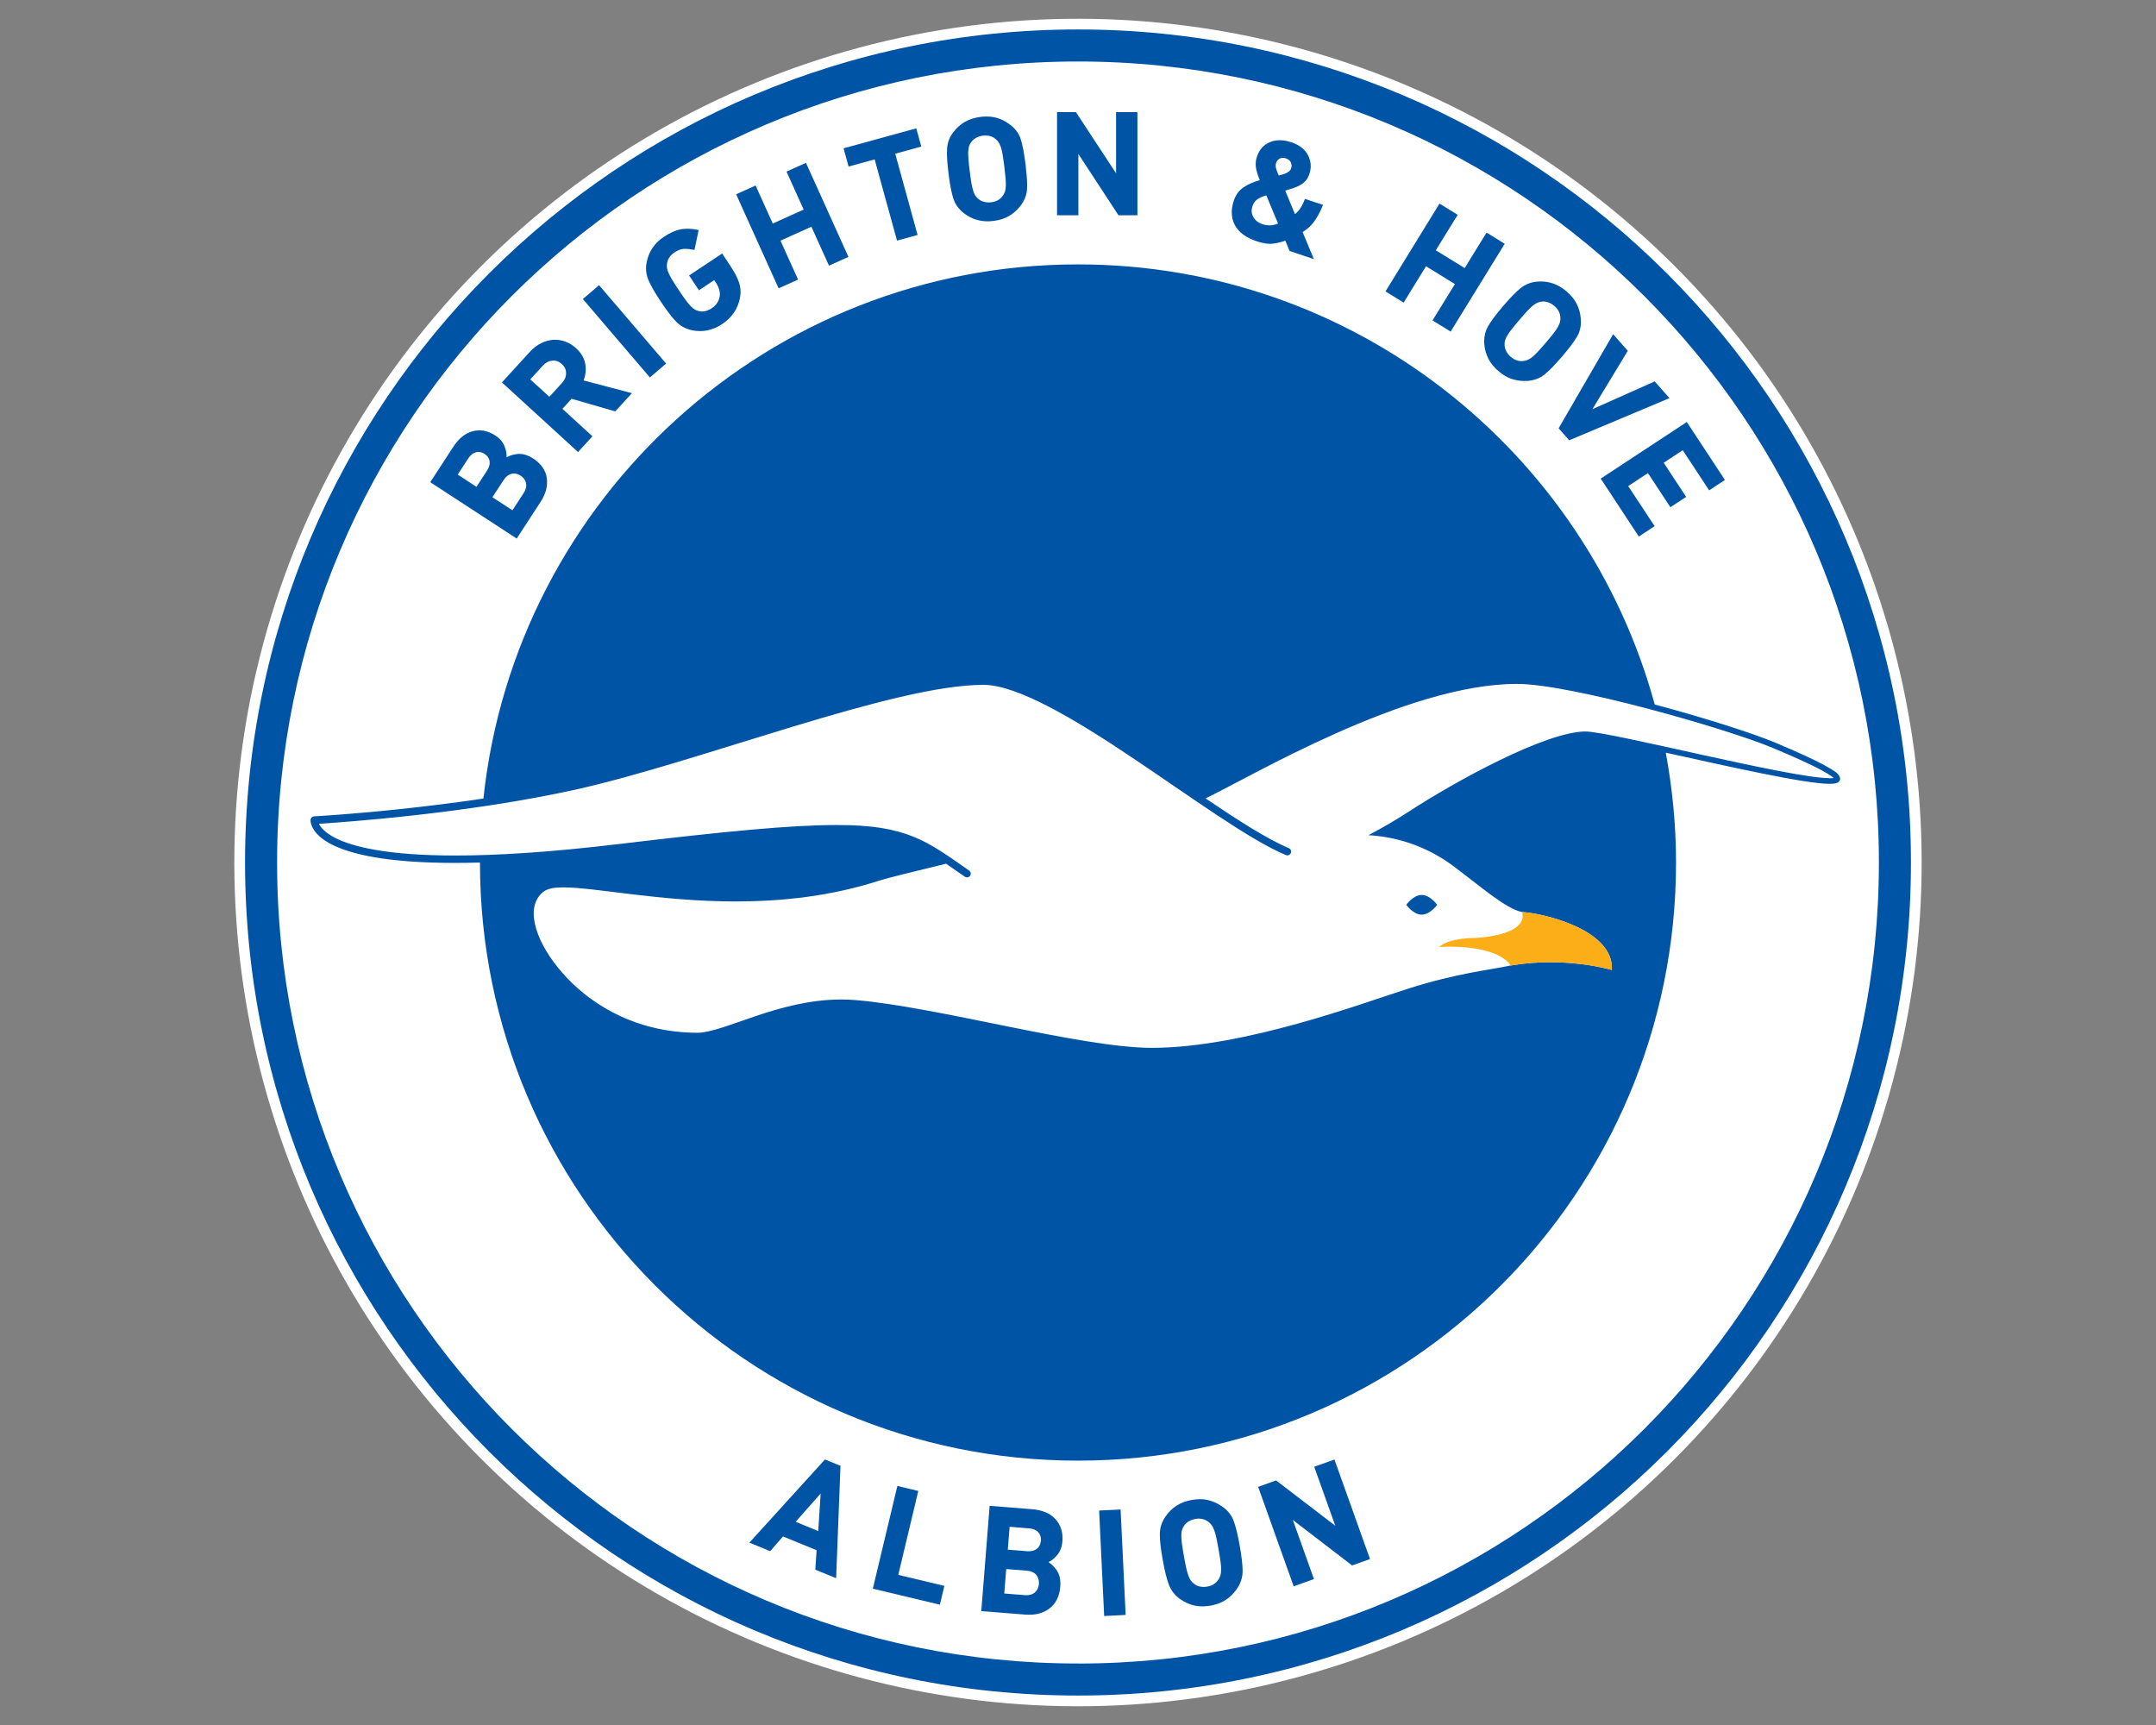
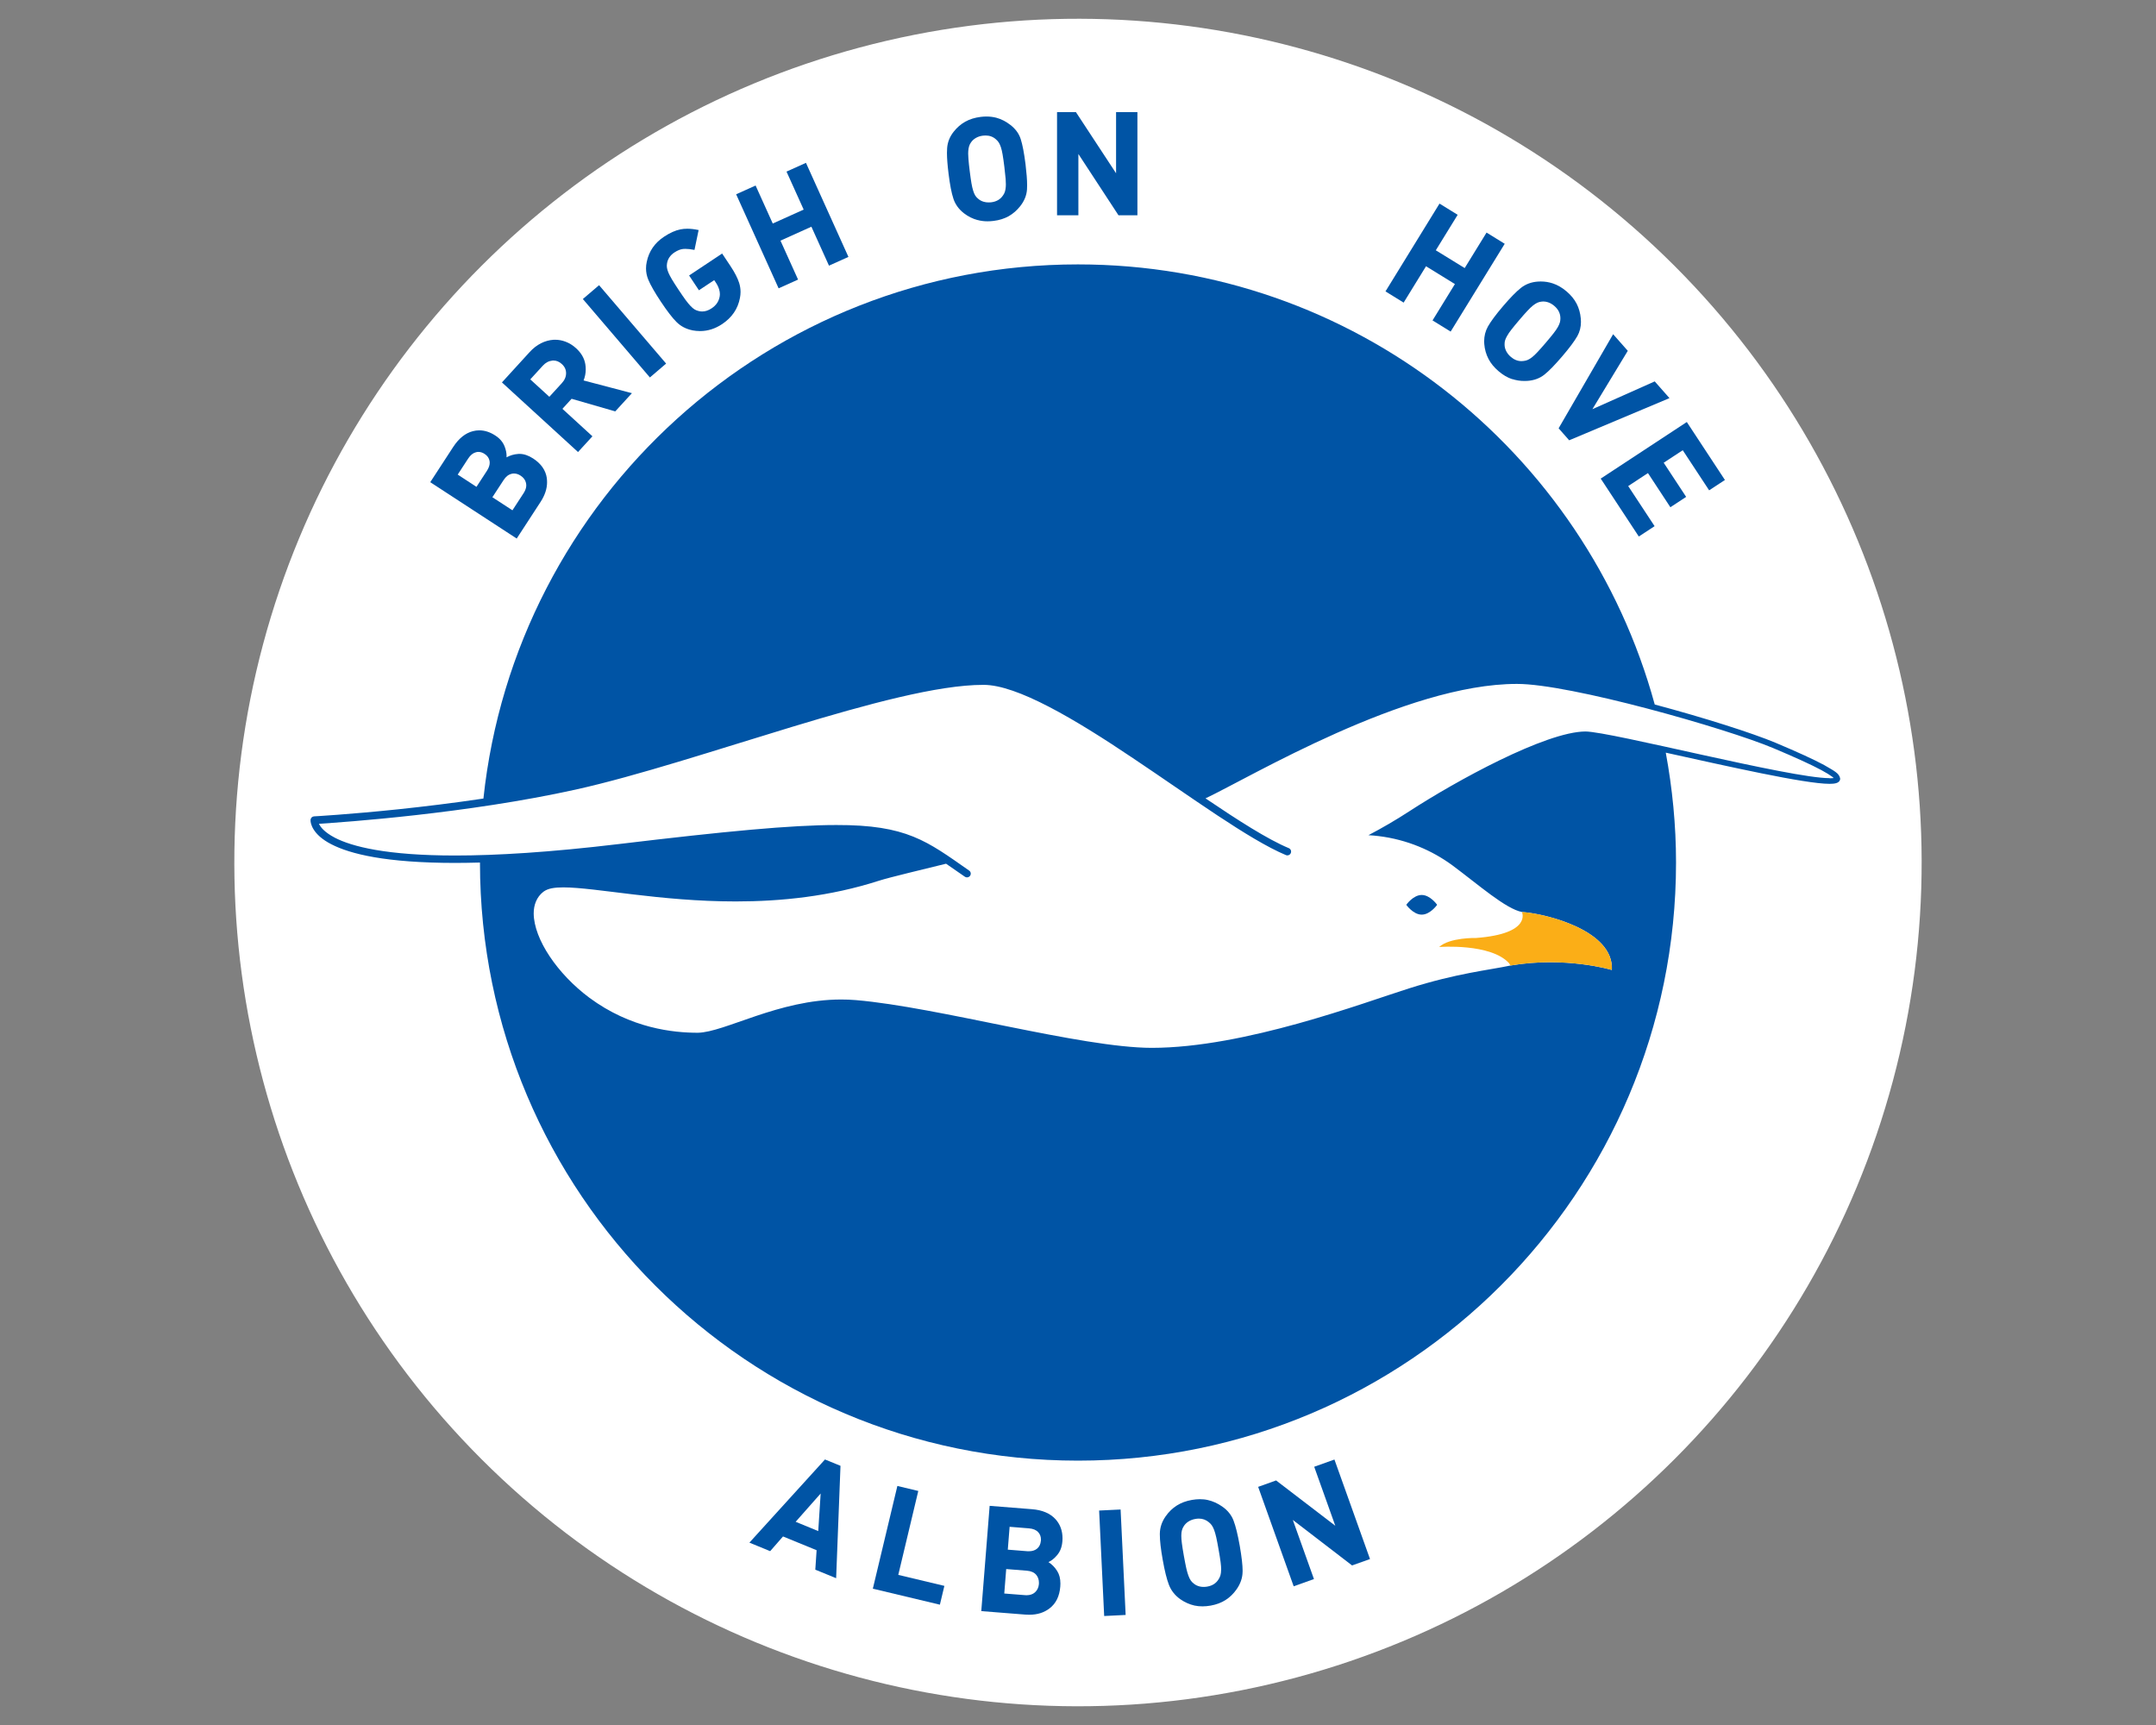
<svg xmlns="http://www.w3.org/2000/svg" id="Brighton_Hove_Albion" viewBox="0 0 500 400">
  <rect x="0" y="0" width="500" height="400" fill="#808080" stroke="none" />
  <defs>
    <style>
      .cls-1 {
        fill: #0054a5;
      }

      .cls-1, .cls-2, .cls-3 {
        stroke-width: 0px;
      }

      .cls-2 {
        fill: #fff;
      }

      .cls-3 {
        fill: #fbae17;
      }
    </style>
  </defs>
  <circle class="cls-2" cx="250" cy="200" r="195.65" transform="translate(-68.2 235.36) rotate(-45)" />
  <g>
    <g>
      <path class="cls-1" d="M173.79,357.71l4.82,1.98,2.98-3.41,7.79,3.19-.3,4.51.09.04.05-.12h.13s-.13,0-.13,0l-.05.12,4.74,1.94,1.01-26.06-3.6-1.47-17.52,19.28ZM189.75,355.03l-5.23-2.15,5.8-6.56-.56,8.71Z" />
      <polygon class="cls-1" points="212.96 345.73 208.11 344.57 202.42 368.39 202.55 368.42 202.55 368.42 217.97 372.1 219.01 367.74 208.32 365.19 212.96 345.73" />
      <path class="cls-1" d="M246.38,357.47c.02-.26.03-.51.03-.74,0-1.78-.55-3.27-1.63-4.46-1.24-1.35-3.06-2.12-5.44-2.31l-9.83-.78-1.94,24.41,10.24.81c.31.02.61.03.9.03h.02c1.83,0,3.4-.49,4.67-1.47,1.49-1.13,2.31-2.83,2.49-5.05.02-.25.03-.48.03-.71,0-1.15-.25-2.13-.76-2.93-.55-.86-1.22-1.54-2.01-2.04.71-.33,1.38-.87,2.01-1.62.71-.84,1.11-1.89,1.21-3.14ZM240.94,367.28c-.07.83-.38,1.48-.94,1.98-.48.42-1.11.64-1.92.65-.13,0-.26,0-.39-.02l-4.79-.38.45-5.67,4.79.38c.99.08,1.71.41,2.18.97.41.5.62,1.1.62,1.8,0,.1,0,.2-.01.3ZM241.39,357.28c-.07.81-.37,1.42-.92,1.86-.47.37-1.09.57-1.87.57-.13,0-.27,0-.4-.01l-4.48-.36.42-5.3,4.48.36c.98.08,1.69.38,2.16.9.42.46.63,1.02.63,1.71,0,.09,0,.18-.01.28Z" />
      <path class="cls-1" d="M254.9,350.26l1.17,24.46h.13s4.85-.24,4.85-.24l-1.17-24.45-4.99.24Z" />
      <path class="cls-1" d="M288.18,364.3c0-1.38-.23-3.31-.66-5.81-.47-2.64-.95-4.6-1.45-5.9-.5-1.31-1.4-2.41-2.67-3.28-1.04-.72-2.13-1.21-3.27-1.47-.59-.14-1.21-.2-1.85-.2-.6,0-1.22.06-1.87.17-1.33.23-2.5.67-3.5,1.3-1,.63-1.86,1.47-2.59,2.51-.86,1.23-1.31,2.56-1.34,3.98,0,.09,0,.17,0,.26,0,1.4.22,3.32.66,5.79.46,2.62.95,4.57,1.46,5.88.52,1.32,1.39,2.42,2.62,3.3,1.04.72,2.14,1.21,3.29,1.47.59.13,1.21.19,1.85.19.6,0,1.23-.06,1.88-.17,1.33-.24,2.5-.67,3.48-1.3.99-.63,1.85-1.47,2.57-2.5.89-1.28,1.36-2.63,1.38-4.03h-.13.13c0-.07,0-.13,0-.19ZM283.19,364.05c0,.46-.06.86-.14,1.18-.09.32-.23.64-.42.94-.57.95-1.45,1.53-2.67,1.74-.28.05-.56.07-.82.07-.32,0-.62-.03-.91-.1-.55-.13-1.01-.36-1.4-.69-.29-.22-.52-.46-.69-.72-.18-.27-.36-.63-.53-1.09-.17-.46-.34-1.04-.5-1.74-.16-.71-.34-1.66-.56-2.87-.21-1.2-.37-2.17-.46-2.9-.09-.68-.13-1.25-.13-1.71v-.09c0-.48.05-.88.14-1.21.09-.32.21-.62.39-.89.26-.45.62-.82,1.09-1.13.47-.3,1.01-.51,1.62-.62.29-.05.56-.08.83-.08.86,0,1.61.27,2.27.8.28.22.52.47.72.74.19.28.37.63.54,1.06.17.44.33,1.01.5,1.74.16.73.35,1.69.55,2.87.21,1.16.36,2.12.46,2.87.09.69.13,1.26.13,1.71v.11Z" />
      <path class="cls-1" d="M309.48,338.44l-4.7,1.68,4.89,13.68-13.73-10.51-4.16,1.49,8.24,23.06,4.7-1.68-4.9-13.71,13.74,10.55.06-.02,4.1-1.46-8.24-23.05Z" />
    </g>
-     <path class="cls-1" d="M250,6.83c-106.68,0-193.17,86.49-193.17,193.17s86.49,193.17,193.17,193.17,193.17-86.48,193.17-193.17S356.68,6.83,250,6.83ZM250,385.74c-102.58,0-185.74-83.16-185.74-185.75S147.42,14.26,250,14.26s185.74,83.16,185.74,185.74-83.16,185.75-185.74,185.75Z" />
    <g>
      <g>
        <path class="cls-1" d="M126.8,110.82c.05.33.07.66.07,1h0c0,1.5-.5,3.01-1.49,4.54h0l-5.55,8.52-20.05-13.07h0l5.33-8.18c1.29-1.97,2.81-3.2,4.56-3.65h0c.5-.13.99-.19,1.49-.19h0c1.26,0,2.51.41,3.75,1.23h0c1.02.66,1.73,1.51,2.12,2.52h0c.3.77.45,1.51.45,2.19h0c0,.11,0,.21-.01.32h0c.81-.45,1.71-.72,2.71-.79h0c.1,0,.2-.01.31-.01h0c1.01,0,2.06.36,3.16,1.07h0c1.82,1.19,2.89,2.7,3.16,4.52h0M118.66,109.87c-.71.15-1.33.62-1.87,1.45h0l-2.6,3.98,4.65,3.03,2.6-3.99c.41-.64.61-1.23.61-1.79h0c0-.17-.02-.34-.05-.51h0c-.16-.73-.58-1.3-1.26-1.74h0c-.51-.34-1.02-.5-1.55-.5h0c-.18,0-.36.02-.53.06h0ZM110.38,104.87c-.67.17-1.27.64-1.8,1.45h0l-2.43,3.73,4.35,2.84,2.43-3.73c.42-.66.64-1.28.64-1.85h0c0-.13-.01-.26-.03-.39h0c-.12-.69-.5-1.24-1.16-1.67h0c-.48-.31-.95-.46-1.42-.46h0c-.19,0-.38.02-.57.08h0Z" />
        <path class="cls-1" d="M116.41,88.67l6.43-7.04c.81-.89,1.7-1.57,2.65-2.05h0c.95-.47,1.91-.73,2.88-.79h0c.12,0,.24-.01.36-.01h0c.83,0,1.64.15,2.43.45h0c.89.34,1.72.85,2.46,1.54h0c1.18,1.08,1.89,2.3,2.12,3.67h0c.07.41.1.81.1,1.21h0c0,.88-.17,1.74-.5,2.57h0l11.21,2.95-3.81,4.16-.06.06-10.12-2.92-2.13,2.33,6.96,6.37-3.34,3.65-17.65-16.15h0ZM142.65,95.23l.03-.12-.03.12h0ZM128.08,83.62c-.81.08-1.54.46-2.21,1.19h0l-2.89,3.16,4.42,4.04,2.89-3.16c.67-.73.99-1.49.99-2.31h0c0-.82-.32-1.52-.99-2.13h0c-.6-.55-1.24-.81-1.95-.81h0c-.09,0-.17,0-.25.01h0Z" />
        <path class="cls-1" d="M135.17,69.34l3.76-3.21,15.55,18.18-3.66,3.13-.1.09-15.55-18.19h0ZM150.74,87.34l.1-.09-.1.09h0Z" />
        <path class="cls-1" d="M160.55,76.59c-1.46-.3-2.68-.94-3.66-1.92h0c-.97-.96-2.17-2.53-3.61-4.69h0c-1.44-2.16-2.42-3.88-2.95-5.16h0c-.33-.82-.51-1.68-.51-2.57h0c0-.5.05-1.02.17-1.54h0c.5-2.44,1.85-4.39,4.01-5.82h0c1.36-.9,2.62-1.47,3.8-1.7h0c.49-.1,1.02-.15,1.58-.15h0c.77,0,1.61.09,2.51.28h0l.13.02-.96,4.61-.13-.02c-.76-.15-1.42-.22-1.98-.22h0c-.18,0-.35,0-.51.02h0c-.63.06-1.3.33-2.02.8h0c-1.02.68-1.59,1.55-1.74,2.63h0c-.02.16-.04.32-.04.48h0c0,.16.01.31.04.47h0c.05.33.16.7.34,1.13h0c.18.43.46.95.82,1.57h0c.37.62.89,1.42,1.55,2.42h0c.66.99,1.2,1.78,1.62,2.35h0c.42.57.8,1.02,1.14,1.38h0c.34.35.64.61.91.78h0c.27.16.57.29.91.37h0c.29.08.58.12.87.12h0c.72,0,1.46-.24,2.2-.74h0c1.06-.7,1.68-1.63,1.87-2.79h0c.02-.16.04-.32.04-.48h0c0-.36-.06-.73-.17-1.1h0c-.17-.55-.42-1.08-.76-1.58h0l-.39-.58-3.54,2.35-2.28-3.43,7.66-5.09,1.95,2.93c.97,1.46,1.64,2.76,2,3.89h0l-.12.04.12-.04c.21.69.32,1.38.32,2.09h0c0,.46-.05.91-.14,1.38h0c-.47,2.53-1.86,4.56-4.13,6.07h0c-1.62,1.08-3.33,1.62-5.12,1.62h0c-.59,0-1.19-.06-1.8-.17h0Z" />
        <path class="cls-1" d="M170.72,45.05l4.51-2.03,3.98,8.81,7.17-3.23-3.98-8.81,4.51-2.03,9.85,21.81-4.39,1.98-.12.05-4.08-9.03-7.17,3.23,4.08,9.03-4.51,2.03-9.85-21.81h0ZM192.31,61.42l.12-.05-.12.05h0Z" />
-         <path class="cls-1" d="M202.85,36.96l-6.05,1.66-1.17-4.23,16.86-4.63,1.17,4.22-6.05,1.66,5.19,18.84-4.77,1.31-5.19-18.83h0Z" />
        <path class="cls-1" d="M226.71,51.03c-1.13-.3-2.19-.83-3.18-1.59h0c-1.17-.92-1.99-2.04-2.42-3.35h0c-.44-1.3-.81-3.24-1.13-5.81h0c-.24-1.95-.37-3.56-.37-4.82h0c0-.41.01-.77.04-1.11h0c.1-1.39.61-2.67,1.53-3.82h0c.77-.98,1.67-1.75,2.69-2.32h0c1.02-.57,2.2-.93,3.53-1.1h0c.47-.06.92-.09,1.37-.09h0c.81,0,1.58.1,2.31.29h0c1.12.31,2.17.84,3.16,1.6h0c1.21.91,2.05,2.02,2.47,3.33h0c.42,1.29.79,3.23,1.12,5.83h0c.24,2,.37,3.62.37,4.88h0c0,.37-.01.7-.03,1.01h-.13s.13,0,.13,0c-.1,1.37-.63,2.66-1.58,3.86h0c-.77.97-1.67,1.75-2.67,2.32h0c-1.01.56-2.18.93-3.52,1.09h0c-.47.06-.93.09-1.37.09h0c-.82,0-1.59-.1-2.32-.3h0ZM232.52,35.86c-.12-.72-.26-1.29-.4-1.72h0c-.14-.43-.31-.78-.48-1.07h0c-.18-.28-.4-.53-.67-.76h0c-.67-.6-1.47-.89-2.42-.89h0c-.2,0-.4.01-.61.04h0c-.61.07-1.15.25-1.63.53h0c-.48.28-.85.62-1.13,1.04h0c-.19.26-.33.54-.43.86h0c-.1.31-.17.7-.2,1.17h0c-.01.17-.02.36-.02.56h0c0,.35.02.76.06,1.21h0c.05.72.15,1.67.3,2.85h0c.15,1.19.28,2.13.4,2.82h0c.12.7.26,1.27.4,1.72h0c.14.46.3.82.46,1.09h0c.16.27.38.51.65.74h0c.37.34.82.59,1.35.74h0c.35.1.73.15,1.12.15h0c.19,0,.39-.01.59-.03h0c1.22-.15,2.12-.67,2.73-1.57h0c.21-.28.36-.58.46-.89h0c.1-.32.17-.7.2-1.15h0c.01-.16.02-.34.02-.55h0c0-.35-.02-.77-.05-1.24h0c-.06-.74-.16-1.68-.3-2.82h0c-.14-1.16-.28-2.11-.4-2.82h0" />
-         <path class="cls-1" d="M299.06,58.19l-.98-2.39-.04.02h0c-1,.35-1.98.58-2.95.69h0c-.23.03-.47.03-.73.02h0c-.83-.02-1.78-.21-2.84-.56h0c-2.5-.82-4.21-2.06-5.11-3.71h0c-.53-.97-.78-2.03-.75-3.18h0c.02-.81.18-1.67.48-2.57h0c.44-1.33,1.2-2.37,2.31-3.1h0c1.05-.71,2.29-1.25,3.71-1.63h0c-.39-.93-.67-1.81-.85-2.66h0c-.08-.38-.11-.76-.1-1.16h0c.01-.54.11-1.09.3-1.65h0c.52-1.59,1.51-2.71,2.95-3.33h0c.76-.33,1.6-.49,2.5-.46h0c.79.02,1.63.17,2.52.47h0c1.8.59,3.09,1.57,3.83,2.94h0c.46.85.68,1.74.66,2.68h0c-.02.57-.12,1.16-.32,1.77h0c-.28.84-.73,1.52-1.36,2.02h0c-.62.5-1.41.9-2.34,1.21h0c-.21.07-.53.17-.94.3h0c-.35.12-.67.21-.95.29h0l2.25,5.45c.92-.69,1.68-1.82,2.27-3.41h0l.04-.12,4.19,1.38-.05.13c-.59,1.5-1.26,2.75-2.02,3.78h0c-.75.99-1.63,1.79-2.65,2.4h0l2.61,6.28-5.64-1.9h0ZM291.57,46.23c-.52.37-.89.91-1.13,1.63h0c-.11.33-.16.64-.17.95h0c-.01.54.12,1.05.41,1.54h0c.45.78,1.15,1.32,2.1,1.64h0c.52.17,1.02.26,1.5.27h0c.12,0,.23,0,.35,0h0c.55-.03,1.14-.17,1.77-.42h0l-2.73-6.54c-.9.26-1.6.57-2.11.94h0ZM296.78,36.78c-.41.21-.7.57-.87,1.09h0c-.05.15-.07.31-.08.47h0c0,.2.02.41.08.64h0c.11.41.32.98.64,1.71h0c.15-.03.31-.07.49-.12h0c.23-.06.41-.11.55-.17h0c.48-.13.88-.32,1.21-.55h0c.32-.22.53-.49.63-.83h0c.07-.2.1-.39.1-.58h0c0-.28-.05-.55-.18-.8h0c-.21-.43-.58-.73-1.13-.91h0c-.25-.09-.48-.13-.69-.13h0c-.28,0-.53.05-.76.17h0Z" />
        <path class="cls-1" d="M332.33,74.37l.07-.11.11.07-.11-.07-.07.11-.11-.07,5.19-8.43-6.7-4.13-5.19,8.43-4.21-2.6,12.53-20.36,4.21,2.6-5.07,8.23,6.7,4.12,5.07-8.23,4.21,2.6-12.54,20.36-4.1-2.53h0Z" />
        <path class="cls-1" d="M350.71,87.93c-1.1-.36-2.16-.98-3.18-1.86h0c-1.02-.87-1.81-1.82-2.34-2.86h0c-.54-1.04-.87-2.18-.97-3.42h0c-.01-.21-.03-.42-.03-.63h0c0-1.24.29-2.38.86-3.42h0c.67-1.19,1.84-2.78,3.53-4.75h0c1.68-1.97,3.07-3.39,4.15-4.24h0c1.1-.86,2.39-1.34,3.86-1.45h0c.24-.01.47-.03.71-.03h0c.98,0,1.92.15,2.82.45h0c1.11.37,2.17.99,3.19,1.86h0c1.02.87,1.8,1.82,2.33,2.85h0c.53,1.03.85,2.17.96,3.41h0c.03.27.04.54.04.8h0c0,1.2-.28,2.29-.82,3.27h0c-.67,1.18-1.85,2.77-3.55,4.75h0c-1.69,1.97-3.06,3.38-4.12,4.22h0c-1.08.85-2.38,1.33-3.91,1.44h0c-.25.02-.49.02-.73.02h0c-.98,0-1.91-.15-2.8-.44h0ZM348.93,79.93c0,.49.12.98.37,1.48h0c.25.49.6.94,1.07,1.34h0c.78.67,1.6.99,2.48.99h0c.17,0,.34-.01.52-.04h0c.35-.04.67-.12.97-.26h0c.3-.14.63-.34.98-.62h0c.36-.28.79-.69,1.29-1.23h0c.5-.54,1.13-1.24,1.88-2.12h0c.76-.9,1.37-1.63,1.81-2.2h0c.45-.58.78-1.06,1-1.46h0c.22-.4.37-.76.46-1.07h0c.07-.27.11-.56.11-.85h0c0-.05,0-.1,0-.15h0c-.02-1.08-.48-2.01-1.42-2.81h0c-.47-.4-.96-.68-1.49-.85h0c-.36-.11-.71-.17-1.05-.17h0c-.17,0-.32.01-.48.04h0c-.32.04-.62.12-.92.26h0c-.3.14-.63.35-1,.64h0c-.37.29-.79.7-1.28,1.22h0c-.49.52-1.13,1.24-1.9,2.15h0c-.77.91-1.38,1.64-1.81,2.2h0c-.44.56-.77,1.04-1,1.46h0c-.24.41-.4.77-.48,1.07h0c-.08.26-.11.53-.11.82h0s0,.1,0,.17h0Z" />
        <path class="cls-1" d="M361.46,99.32l12.64-21.82,3.4,3.85-8.2,13.53,14.45-6.44,3.42,3.88-23.17,9.74-.09.04-2.44-2.77h0ZM363.94,101.94l.1-.09-.1.09h0Z" />
        <path class="cls-1" d="M371.28,111.1l.11-.07.07.11-.07-.11-.11.07-.07-.11,19.98-13.13,8.84,13.44-3.66,2.4-6.12-9.3-4.42,2.9,5.21,7.92-3.66,2.4-5.2-7.92-4.58,3.01,6.12,9.3-3.66,2.4-8.76-13.32h0Z" />
      </g>
      <path class="cls-1" d="M259.46,49.92v-.13l.11-.07-.11.07v.13h-.07l-9.3-14.21v14.21h-4.95v-23.92h4.38l9.31,14.18v-14.18h4.95v23.92h-4.31Z" />
    </g>
    <path class="cls-1" d="M326.13,209.81s1.6,2.28,3.58,2.28,3.58-2.28,3.58-2.28c0,0-1.6-2.28-3.58-2.28s-3.58,2.28-3.58,2.28Z" />
    <path class="cls-1" d="M423.04,177.4c-2.37-1.27-6.03-2.96-11.26-5.16-5.37-2.25-16.5-5.8-28.03-8.88-16.07-58.81-69.85-102.05-133.76-102.05-71.58,0-130.47,54.24-137.88,123.86-7.04,1.05-13.78,1.86-19.63,2.48-11.58,1.21-19.63,1.65-19.64,1.65-.43.02-.77.35-.82.78,0,.03,0,.08,0,.14-.03.64.42,3.3,4.8,5.54,4.38,2.27,12.66,4.33,28.73,4.34,1.81,0,3.75-.04,5.76-.09h0c0,76.59,62.09,138.69,138.69,138.69s138.69-62.09,138.69-138.69c0-8.71-.85-17.22-2.38-25.48,14.26,3.14,32.2,7.22,37.98,7.23.62,0,1.11-.04,1.53-.16.38-.09.93-.4.94-1.05-.22-1.27-1.37-1.77-3.71-3.14ZM424.29,180.44c-9.05.02-50.7-10.79-56.62-10.82-9.24.06-30.04,11.48-40.83,18.5-3.16,2.06-6.36,3.91-9.49,5.55.81.04,1.6.11,2.39.21,0,0,0,0,0,0,6.55.8,12.38,3.32,17.1,6.79,6.08,4.52,12.34,10.07,16.12,10.81.18.01.38.03.59.05h.02c5.36.51,20.73,4.3,20.24,13.39,0,0-10.69-3.22-23.51-1.03-5.04,1.07-12.4,1.77-23.56,5.31-10.55,3.33-38.09,13.77-59.64,13.78-16.38-.02-49.5-9.45-68.6-11.07-1.14-.1-2.27-.14-3.39-.14-14.55-.02-27.04,7.62-33.29,7.71-5.63,0-15.51-.98-25.18-8.15-7.35-5.49-12.81-13.53-12.87-19.49-.01-1.99.68-3.84,2.24-5.05,1.1-.83,2.63-1.01,4.66-1.02,7.49.01,22.35,3.26,39.95,3.26,10.47,0,21.87-1.15,33.17-4.79,2.62-.84,10.52-2.69,15.61-3.96,1.35.92,2.76,1.91,4.35,3.01.15.11.32.16.5.16.28,0,.55-.13.72-.37.28-.4.18-.94-.22-1.21-9.78-6.83-14.44-10.61-30.82-10.56-10.43,0-25.69,1.45-50.4,4.41-16.04,1.92-28.42,2.66-37.98,2.66-15.92,0-23.97-2.08-27.92-4.14-2.43-1.28-3.32-2.48-3.66-3.22,5.74-.36,34.32-2.35,59.59-7.94,28.67-6.37,73.56-24.3,94.48-24.27,7.79-.06,21.3,7.98,34.7,16.99,13.46,9,26.9,18.88,35.47,22.48.44.19.96-.02,1.14-.47.19-.44-.02-.96-.47-1.14-4.91-2.05-11.74-6.43-19.31-11.54,10.4-4.91,46.43-26.56,72.22-26.54,12.28-.03,48.57,10.31,59.48,14.9,5.21,2.19,8.84,3.86,11.15,5.1,1.15.62,1.97,1.13,2.47,1.51.15.12.27.22.37.31-.23.04-.56.06-.97.06Z" />
  </g>
  <path class="cls-3" d="M350.3,223.89c12.82-2.2,23.51,1.03,23.51,1.03.5-9.46-16.18-13.19-20.86-13.44,0,0,2.41,5.03-10.62,6.02,0,0-6.09-.16-8.58,2.09,0,0,12-.91,16.22,3.77l.33.53Z" />
</svg>